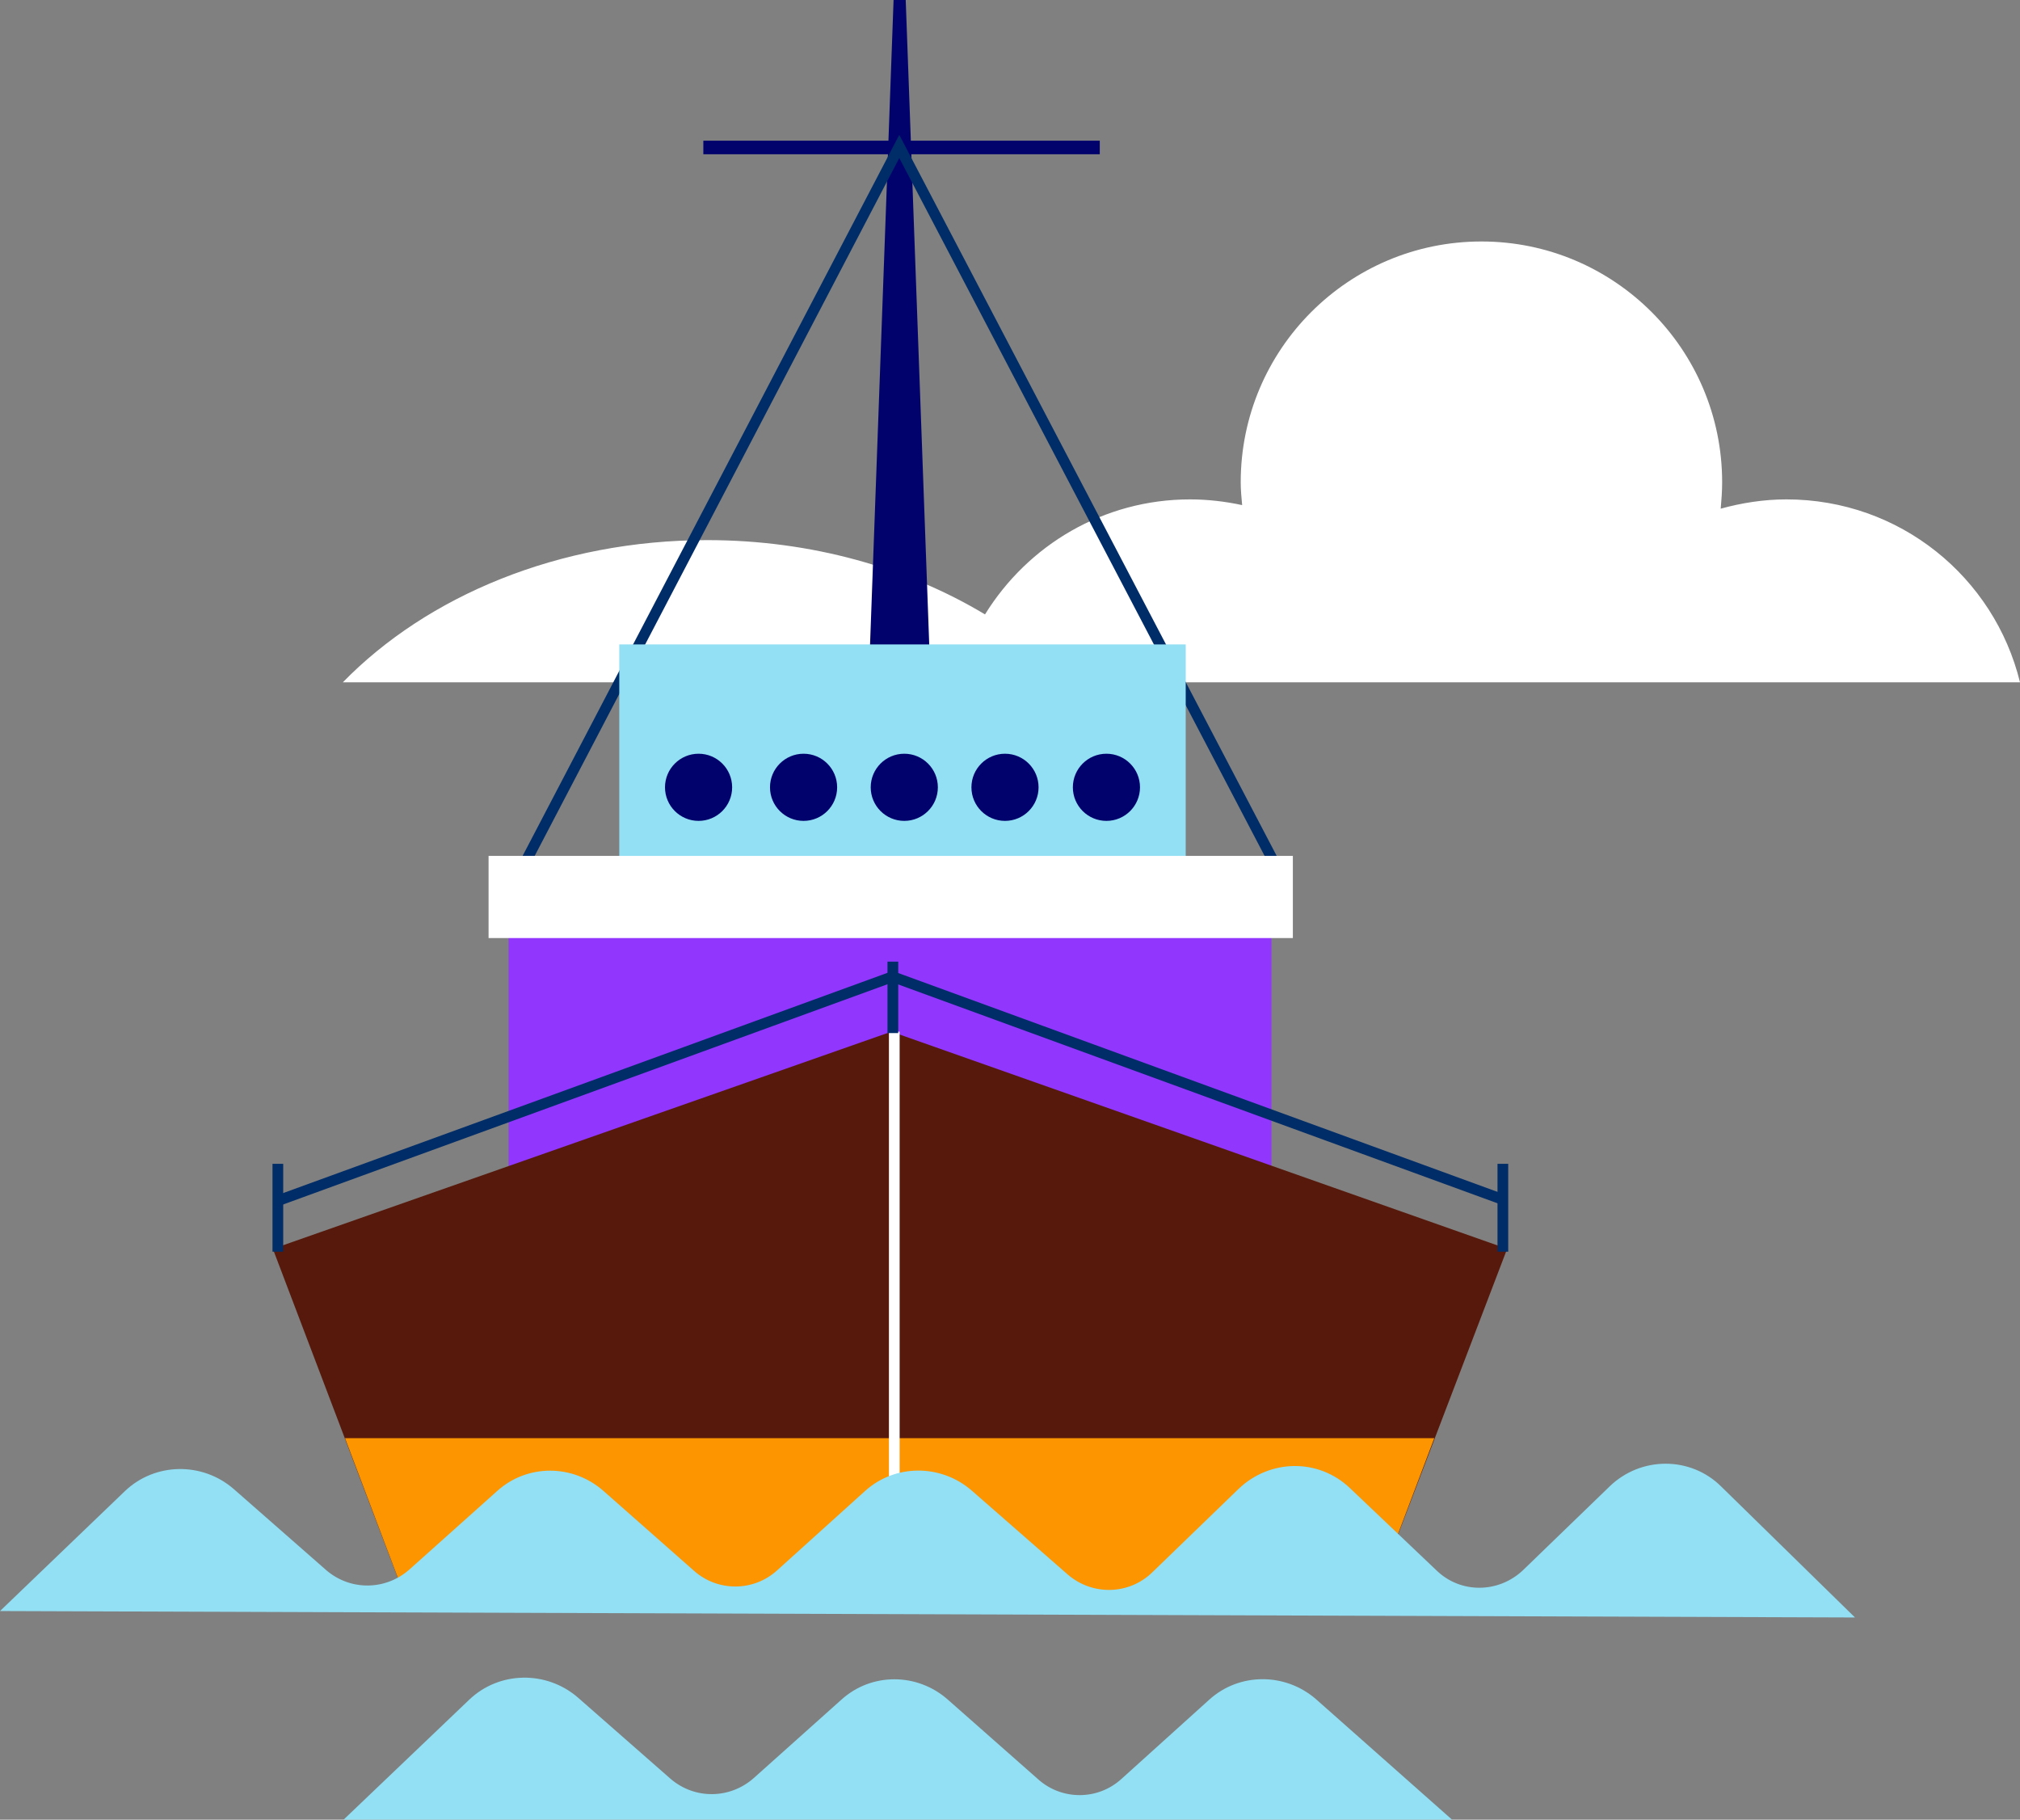
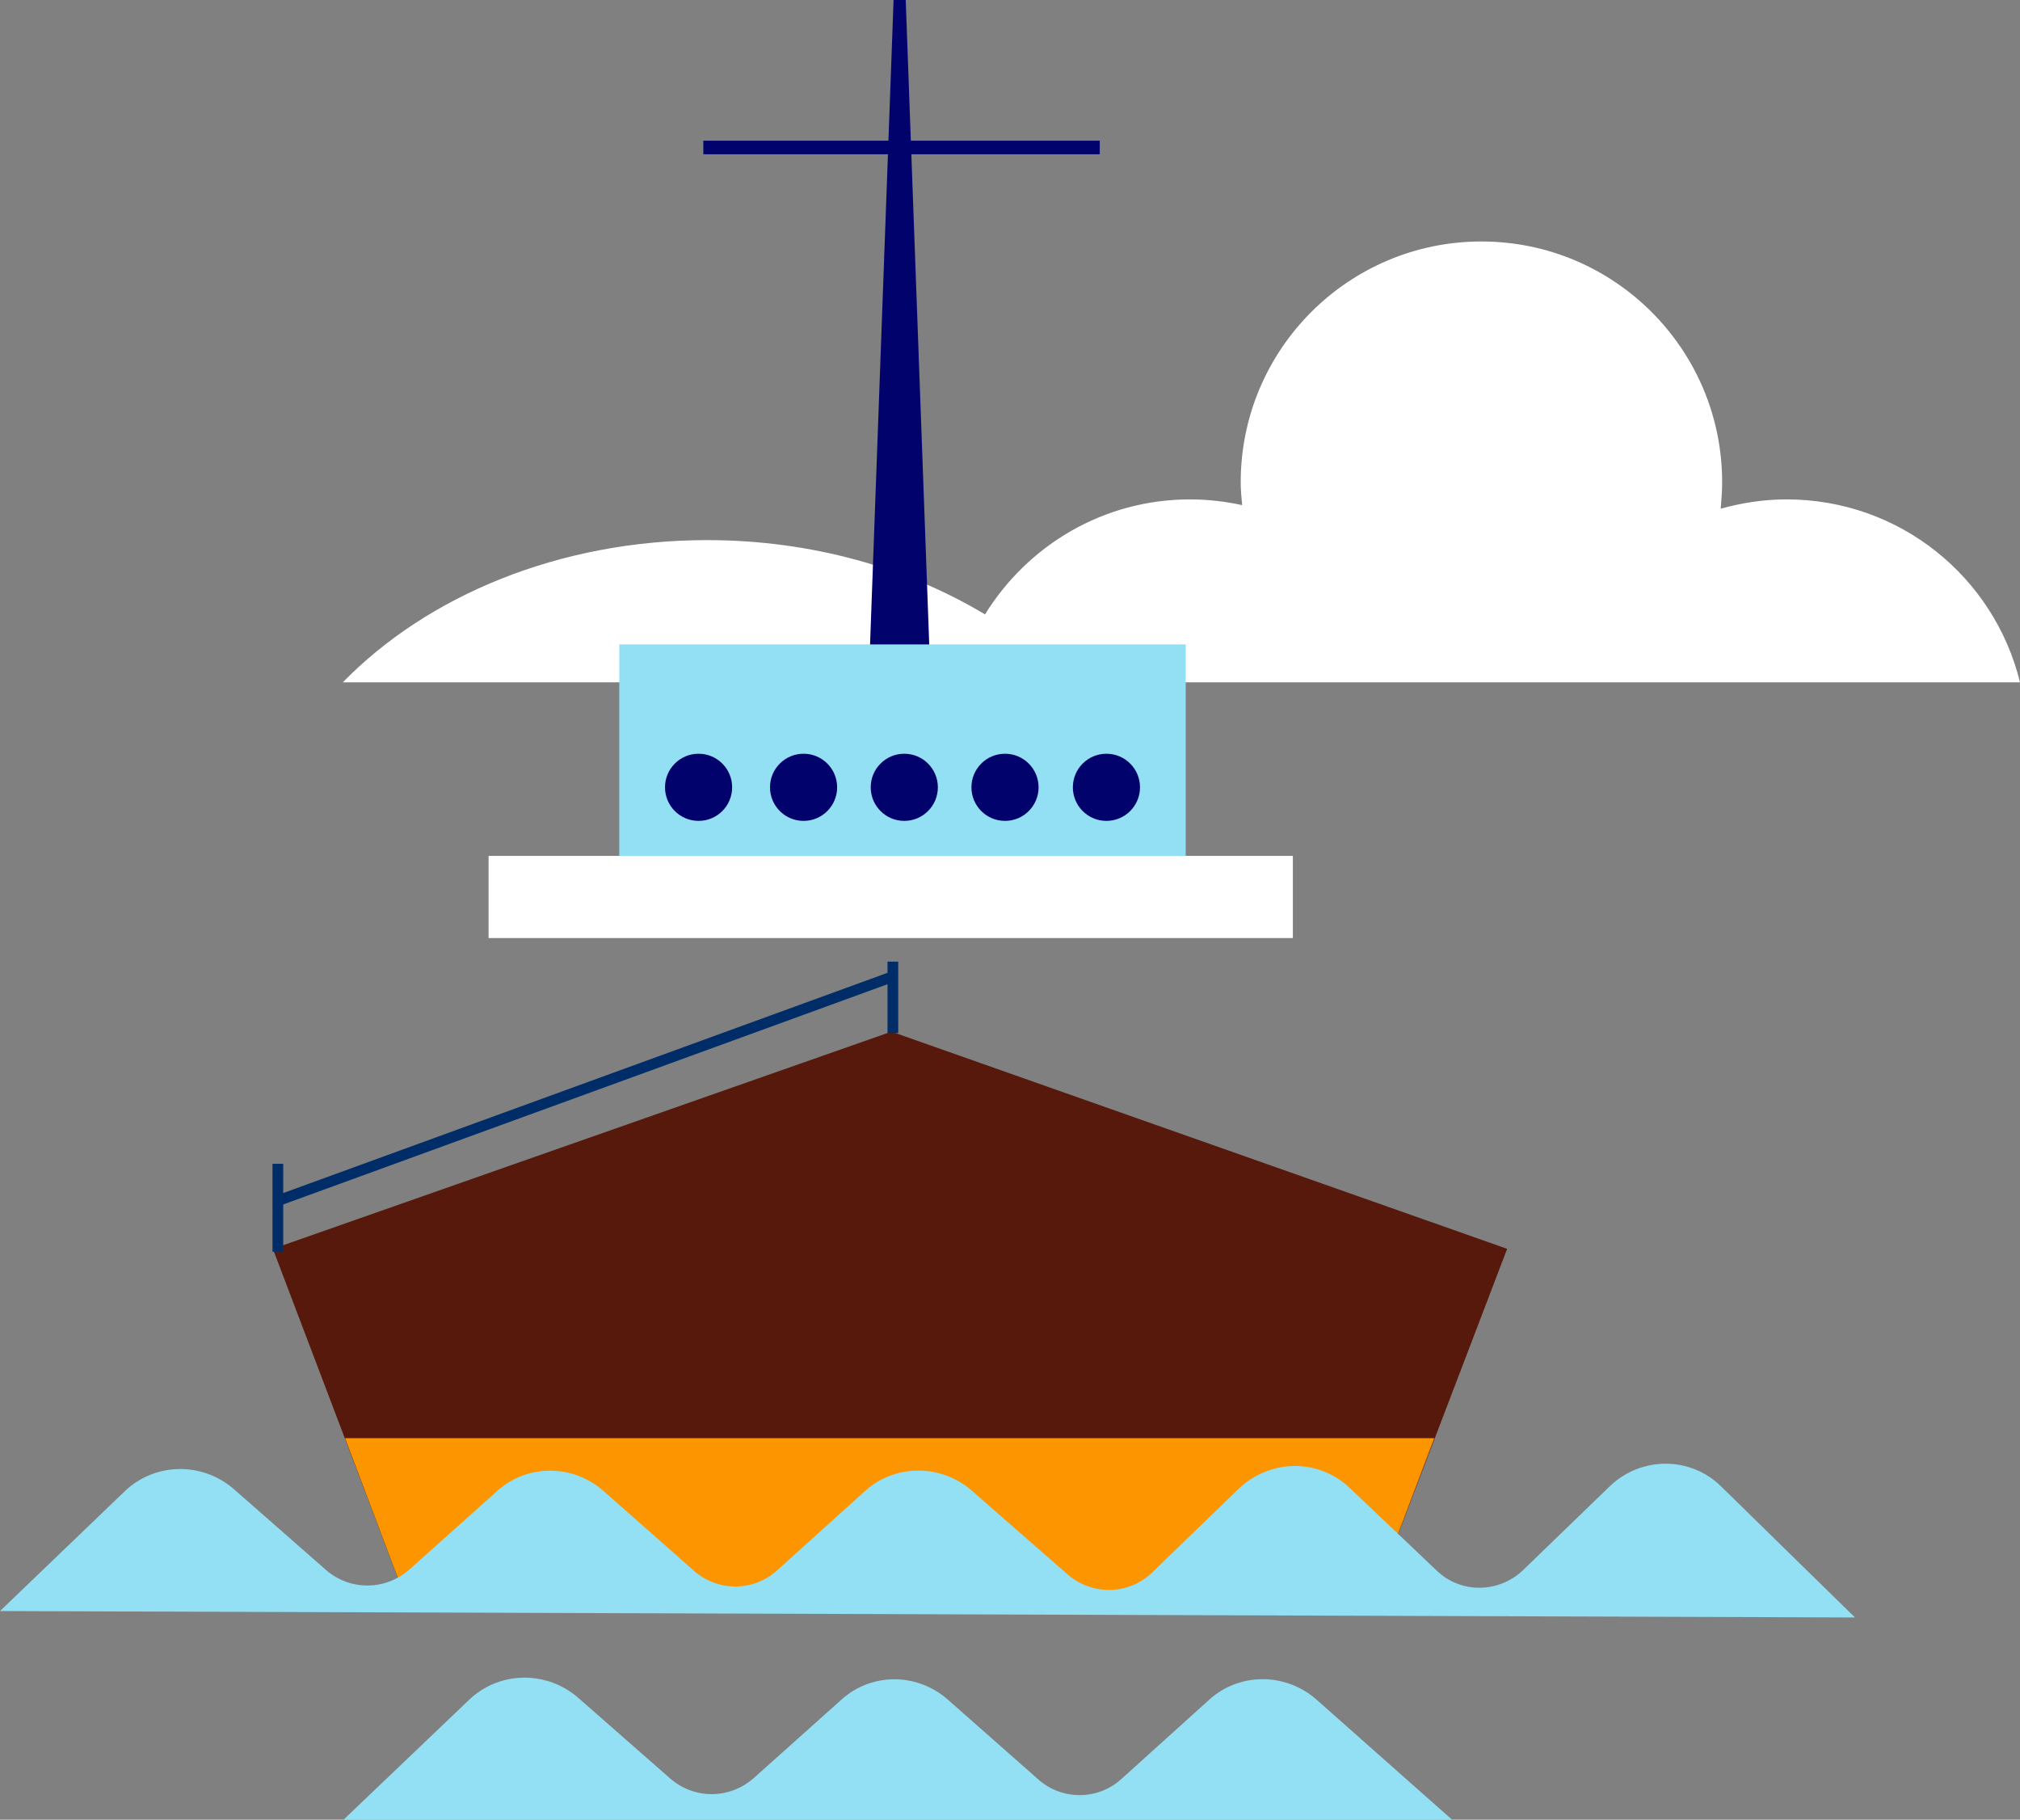
<svg xmlns="http://www.w3.org/2000/svg" version="1.1" id="Layer_1" x="0px" y="0px" viewBox="0 0 282.8 254.7" style="enable-background:new 0 0 282.8 254.7;" xml:space="preserve">
  <rect x="0" y="0" width="282.8" height="254.7" fill="#808080" stroke="none" />
  <style type="text/css">
	.st0{fill:#FFFFFF;}
	.st1{fill:#93DFF4;}
	.st2{fill:#9136FD;}
	.st3{fill:#56190B;}
	.st4{fill:#FC9500;}
	.st5{fill:#02026D;}
	.st6{fill:none;stroke:#002D68;stroke-width:1.5;stroke-miterlimit:10;}
	.st7{fill:none;stroke:#FFFFFF;stroke-width:1.5;stroke-miterlimit:10;}
</style>
  <path class="st0" d="M282.8,95.5c-3.6-14.7-16.8-25.6-32.7-25.6c-3.2,0-6.3,0.5-9.2,1.3c0.1-1.2,0.2-2.4,0.2-3.7  c0-18.6-15.1-33.7-33.7-33.7c-18.6,0-33.7,15.1-33.7,33.7c0,1.1,0.1,2.1,0.2,3.2c-2.3-0.5-4.8-0.8-7.3-0.8  c-12.1,0-22.7,6.4-28.7,16.1c-10.8-6.5-24.3-10.4-38.9-10.4c-20.7,0-39.2,7.8-51,19.9H282.8z" />
  <g>
-     <path class="st1" d="M184.2,237.8c-4.3-3.7-10.7-3.7-14.9,0.1L157,249c-3.3,3-8.3,3-11.6,0.1l-12.7-11.2c-4.3-3.8-10.7-3.8-14.9,0   l-12.3,11c-3.3,2.9-8.2,3-11.6,0.1l-13-11.4c-4.4-3.8-11-3.7-15.2,0.3l-17.6,16.8l155.3,0.1L184.2,237.8z" />
-     <rect x="71.2" y="120.7" class="st2" width="106.8" height="57.9" />
+     <path class="st1" d="M184.2,237.8c-4.3-3.7-10.7-3.7-14.9,0.1L157,249c-3.3,3-8.3,3-11.6,0.1l-12.7-11.2c-4.3-3.8-10.7-3.8-14.9,0   l-12.3,11c-3.3,2.9-8.2,3-11.6,0.1l-13-11.4c-4.4-3.8-11-3.7-15.2,0.3l-17.6,16.8l155.3,0.1L184.2,237.8" />
    <polygon class="st3" points="124.8,144.4 38.2,174.8 56.4,222.7 121.7,222.7 126,222.7 192.7,222.7 211,174.8  " />
    <polygon class="st4" points="48.3,201.3 56.4,222.7 121.7,222.7 126,222.7 192.7,222.7 200.8,201.3  " />
    <polygon class="st5" points="130.1,90.4 121.8,90.4 125.1,0 126.8,0  " />
    <rect x="125.2" y="-7.1" transform="matrix(-1.836970e-16 1 -1 -1.836970e-16 146.868 -105.508)" class="st5" width="1.9" height="55.5" />
-     <polyline class="st6" points="73.8,120.2 125.9,20.5 178.1,120.2  " />
-     <line class="st7" x1="125.2" y1="144.4" x2="125.2" y2="222.7" />
    <path class="st1" d="M0,225.5l259.7,0.9L241,208.1c-4.3-4.3-11.3-4.3-15.7,0l-12.1,11.7c-3.4,3.2-8.7,3.3-12.1,0L189,208.3   c-4.4-4.2-11.2-4.1-15.6,0.1l-12.1,11.7c-3.2,3.1-8.3,3.3-11.8,0.3L136,208.6c-4.3-3.7-10.7-3.7-14.9,0.1l-12.3,11.1   c-3.3,3-8.3,3-11.6,0.1l-12.7-11.2c-4.3-3.8-10.7-3.8-14.9,0l-12.3,11c-3.3,2.9-8.2,3-11.6,0.1l-13-11.4c-4.4-3.8-11-3.7-15.2,0.3   L0,225.5z" />
    <rect x="86.7" y="90.2" class="st1" width="79.3" height="30.9" />
    <circle class="st5" cx="97.8" cy="110.2" r="4.7" />
    <circle class="st5" cx="112.5" cy="110.2" r="4.7" />
    <circle class="st5" cx="126.6" cy="110.2" r="4.7" />
    <circle class="st5" cx="140.7" cy="110.2" r="4.7" />
    <circle class="st5" cx="154.9" cy="110.2" r="4.7" />
    <rect x="68.4" y="119.8" class="st0" width="112.6" height="11.5" />
    <line class="st6" x1="38.9" y1="175.2" x2="38.9" y2="162.9" />
-     <line class="st6" x1="210.4" y1="175.2" x2="210.4" y2="162.9" />
    <line class="st6" x1="125" y1="144.6" x2="125" y2="134.6" />
    <line class="st6" x1="38.8" y1="168.1" x2="124.7" y2="136.8" />
-     <line class="st6" x1="210.4" y1="167.9" x2="124.4" y2="136.5" />
  </g>
</svg>